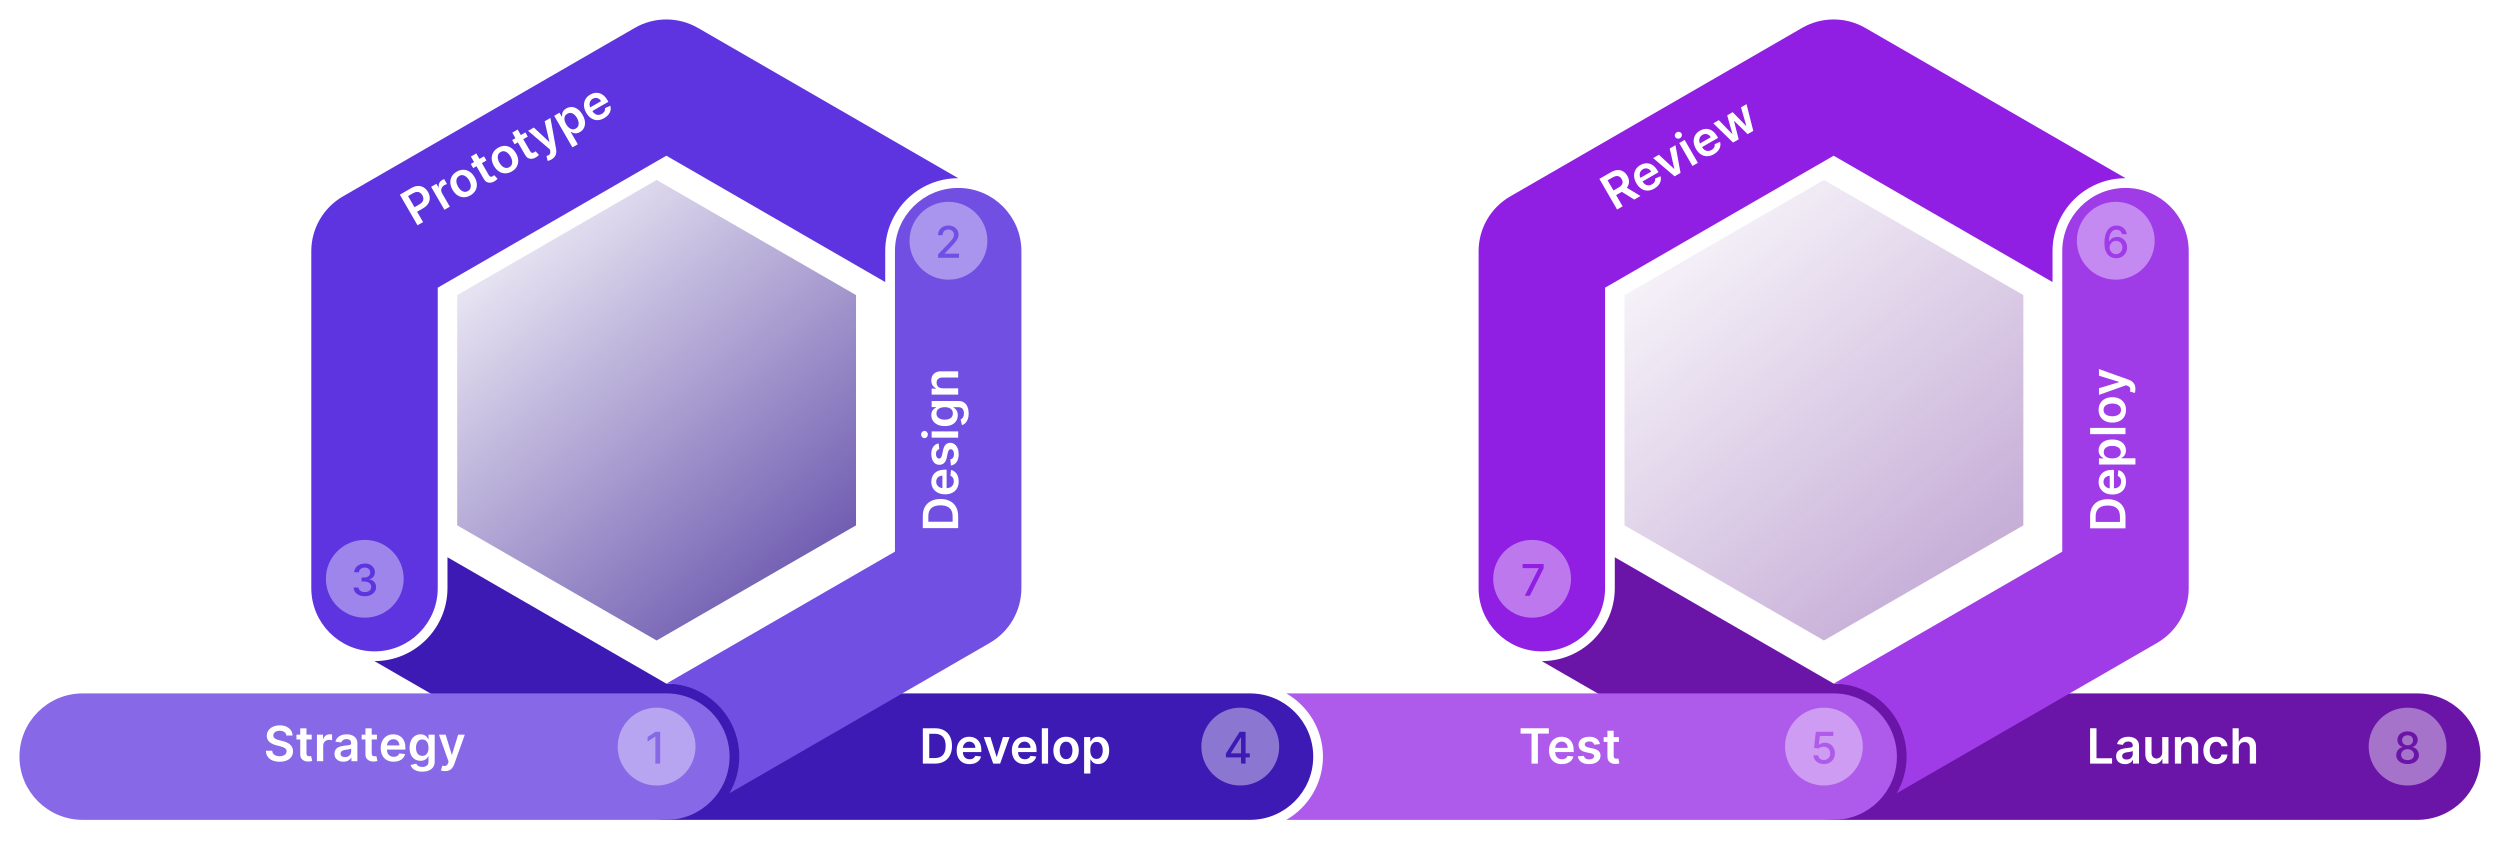
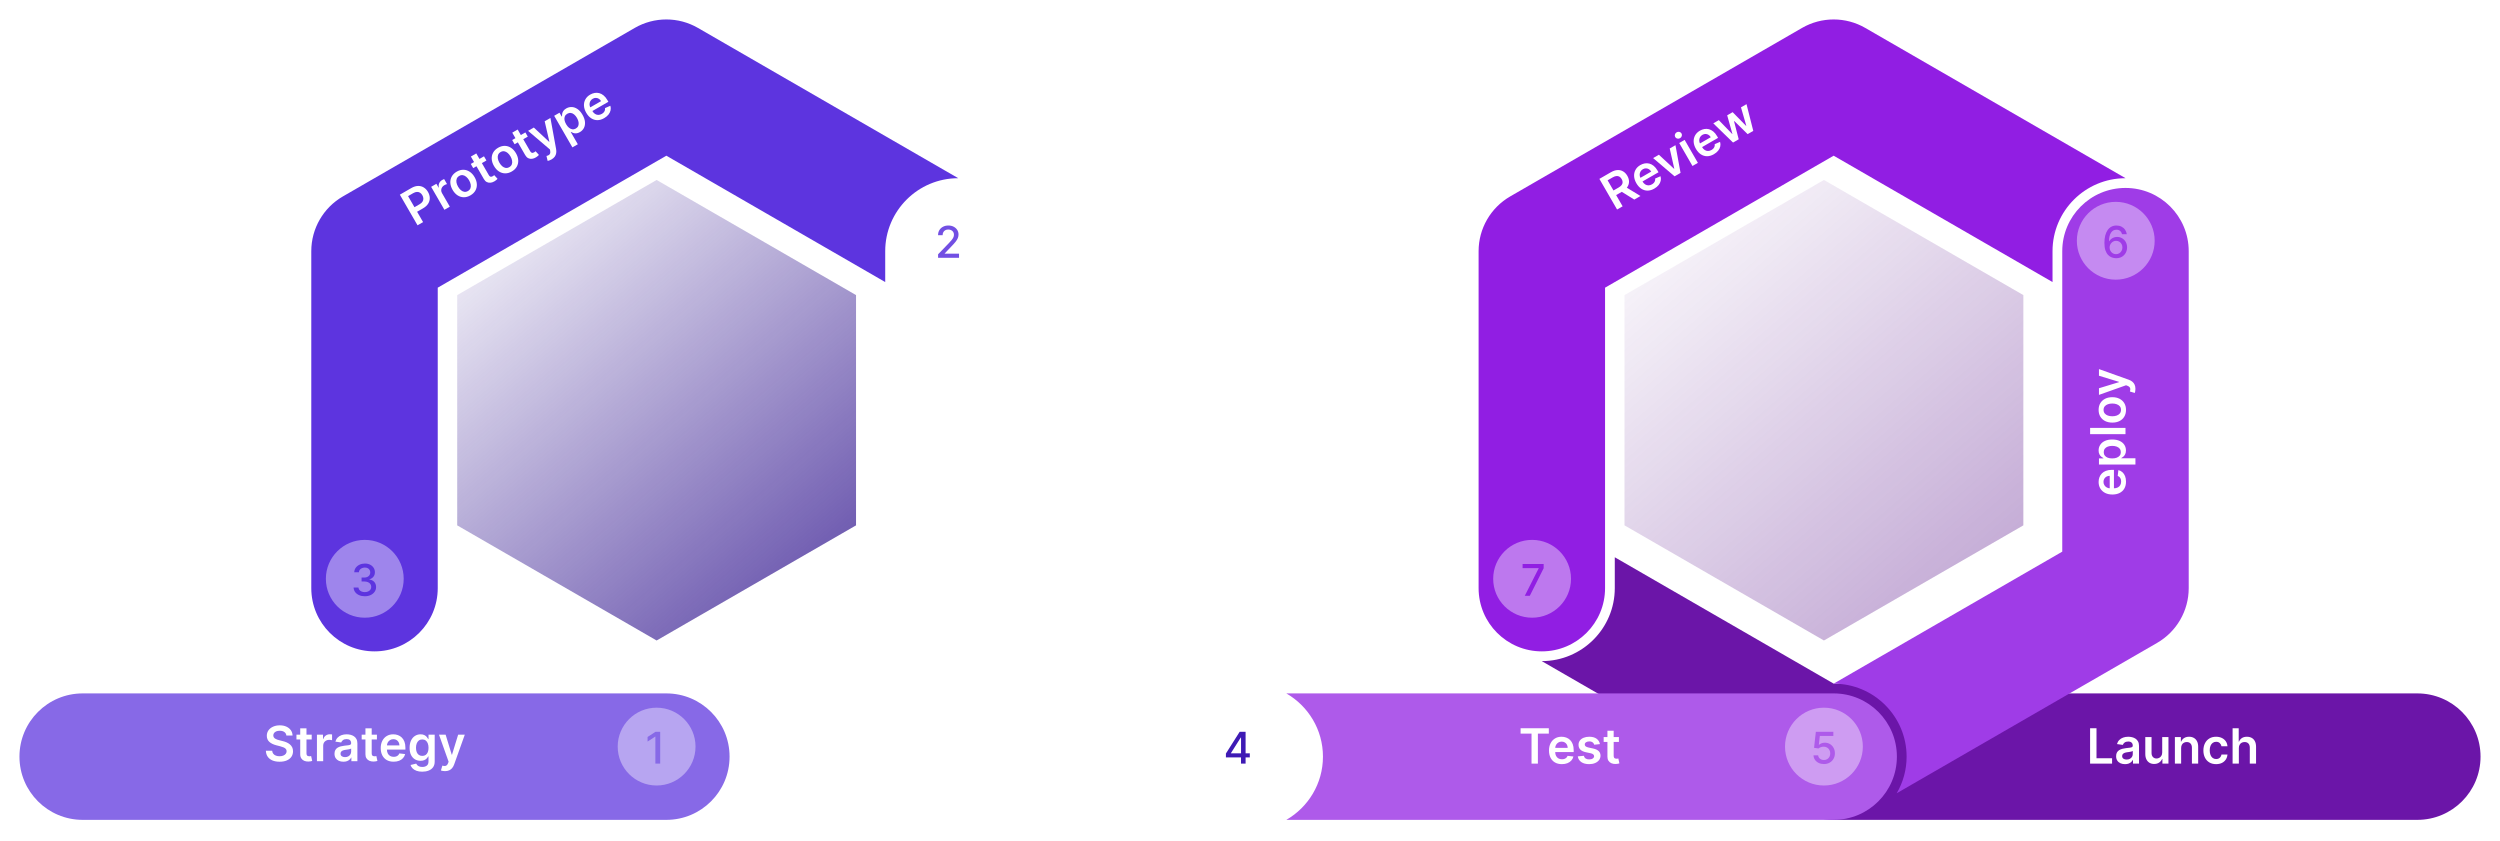
<svg xmlns="http://www.w3.org/2000/svg" width="1028" height="346" viewBox="0 0 1028 346" fill="none">
  <path d="M188 121.343V216.028L270 263.371L352 216.028V121.343L270 74L188 121.343Z" fill="url(#paint0_linear_1413_21700)" />
  <path d="M668 121.343V216.028L750 263.371L832 216.028V121.343L750 74L668 121.343Z" fill="url(#paint1_linear_1413_21700)" />
  <g filter="url(#filter0_d_1413_21700)">
    <path d="M990 281.128H774.971L766.819 277.128H750.039L660 225.144V237.846C660 254.388 646.542 267.846 630 267.846C629.987 267.846 629.973 267.845 629.96 267.845L737 329.644C737.014 329.653 737.029 329.658 737.043 329.666C740.859 331.864 745.28 333.128 750 333.128H990C1004.36 333.128 1016 321.487 1016 307.128C1016 292.768 1004.36 281.128 990 281.128Z" fill="#6B15A8" />
  </g>
  <g filter="url(#filter1_d_1413_21700)">
    <path d="M763 7.483C754.956 2.839 745.044 2.839 737 7.483L617 76.765C608.956 81.41 604 89.993 604 99.282V237.846C604 252.205 615.641 263.846 630 263.846C644.359 263.846 656 252.205 656 237.846V114.293L750 60.022L840 111.983V99.282C840 82.74 853.458 69.282 870 69.282C870.013 69.282 870.027 69.283 870.04 69.283L763 7.483Z" fill="#911EE3" />
  </g>
  <g filter="url(#filter2_d_1413_21700)">
    <path d="M870 73.282C855.64 73.282 844 84.922 844 99.282V222.834L749.961 277.128H750C766.542 277.128 780 290.586 780 307.128C780 312.61 778.515 317.749 775.936 322.176L883 260.362C891.044 255.718 896 247.135 896 237.846V99.282C896 84.922 884.359 73.282 870 73.282Z" fill="#9F3CE7" />
  </g>
  <g filter="url(#filter3_d_1413_21700)">
    <path d="M750 281.128H524.938C533.93 286.314 540 296.022 540 307.128C540 318.233 533.93 327.941 524.938 333.128H750C764.359 333.128 776 321.487 776 307.128C776 292.769 764.359 281.128 750 281.128Z" fill="#AE5AEA" />
  </g>
  <g filter="url(#filter4_d_1413_21700)">
-     <path d="M510 281.128H294.971L286.819 277.128H270.039L180 225.144V237.846C180 254.388 166.542 267.846 150 267.846C149.987 267.846 149.973 267.845 149.96 267.845L257 329.644C257.014 329.653 257.029 329.658 257.043 329.666C260.859 331.864 265.28 333.128 270 333.128H510C524.36 333.128 536 321.487 536 307.128C536 292.768 524.36 281.128 510 281.128Z" fill="#3E1AB4" />
-   </g>
+     </g>
  <g filter="url(#filter5_d_1413_21700)">
    <path d="M283 7.483C274.956 2.839 265.044 2.839 257 7.483L137 76.765C128.956 81.41 124 89.993 124 99.282V237.846C124 252.205 135.641 263.846 150 263.846C164.359 263.846 176 252.205 176 237.846V114.293L270 60.022L360 111.983V99.282C360 82.74 373.458 69.282 390 69.282C390.013 69.282 390.027 69.283 390.04 69.283L283 7.483Z" fill="#5D34DF" />
  </g>
  <g filter="url(#filter6_d_1413_21700)">
-     <path d="M390 73.282C375.641 73.282 364 84.922 364 99.282V222.834L269.962 277.128H270C286.542 277.128 300 290.586 300 307.128C300 312.61 298.515 317.749 295.937 322.176L403 260.362C411.045 255.718 416 247.135 416 237.846V99.282C416 84.922 404.36 73.282 390 73.282Z" fill="#724FE3" />
-   </g>
+     </g>
  <g filter="url(#filter7_d_1413_21700)">
    <path d="M270 333.128H30C15.641 333.128 4 321.487 4 307.128C4 292.769 15.641 281.128 30 281.128H270C284.359 281.128 296 292.769 296 307.128C296 321.487 284.359 333.128 270 333.128Z" fill="#8769E7" />
  </g>
  <circle cx="270" cy="307" r="16" fill="white" fill-opacity="0.4" />
  <path d="M271.472 300.909V314H269.491V302.891H269.414L266.282 304.936V303.044L269.548 300.909H271.472Z" fill="#8769E7" />
  <circle cx="390" cy="99" r="16" fill="white" fill-opacity="0.4" />
  <path d="M385.74 106V104.568L390.17 99.979C390.643 99.48 391.032 99.043 391.339 98.668C391.65 98.289 391.883 97.929 392.036 97.588C392.189 97.247 392.266 96.885 392.266 96.501C392.266 96.067 392.164 95.692 391.959 95.376C391.755 95.057 391.476 94.812 391.122 94.641C390.768 94.467 390.37 94.379 389.927 94.379C389.458 94.379 389.049 94.475 388.699 94.667C388.35 94.859 388.081 95.129 387.894 95.479C387.706 95.828 387.613 96.237 387.613 96.706H385.727C385.727 95.909 385.91 95.213 386.277 94.616C386.643 94.019 387.146 93.557 387.785 93.229C388.424 92.896 389.151 92.73 389.965 92.73C390.787 92.73 391.512 92.894 392.138 93.222C392.769 93.546 393.261 93.99 393.615 94.552C393.969 95.11 394.145 95.741 394.145 96.444C394.145 96.93 394.054 97.405 393.871 97.869C393.692 98.334 393.378 98.852 392.931 99.423C392.483 99.99 391.861 100.678 391.064 101.487L388.463 104.21V104.306H394.356V106H385.74Z" fill="#724FE3" />
  <circle cx="150" cy="238" r="16" fill="white" fill-opacity="0.4" />
  <path d="M150.016 245.179C149.138 245.179 148.354 245.028 147.664 244.725C146.978 244.423 146.434 244.003 146.034 243.466C145.637 242.925 145.424 242.298 145.395 241.587H147.402C147.427 241.975 147.557 242.311 147.792 242.597C148.03 242.878 148.341 243.095 148.725 243.249C149.108 243.402 149.534 243.479 150.003 243.479C150.519 243.479 150.975 243.389 151.371 243.21C151.772 243.031 152.085 242.782 152.311 242.462C152.537 242.139 152.65 241.766 152.65 241.344C152.65 240.905 152.537 240.519 152.311 240.187C152.089 239.85 151.763 239.586 151.333 239.394C150.907 239.203 150.391 239.107 149.786 239.107H148.68V237.496H149.786C150.272 237.496 150.698 237.408 151.064 237.234C151.435 237.059 151.725 236.816 151.934 236.505C152.142 236.19 152.247 235.821 152.247 235.399C152.247 234.994 152.155 234.643 151.972 234.345C151.793 234.042 151.537 233.806 151.205 233.635C150.877 233.465 150.489 233.379 150.042 233.379C149.615 233.379 149.217 233.458 148.846 233.616C148.48 233.769 148.181 233.991 147.951 234.281C147.721 234.566 147.598 234.909 147.581 235.31H145.669C145.691 234.602 145.9 233.98 146.296 233.443C146.696 232.906 147.225 232.487 147.881 232.184C148.537 231.882 149.266 231.73 150.067 231.73C150.907 231.73 151.631 231.894 152.24 232.222C152.854 232.546 153.327 232.979 153.659 233.52C153.996 234.061 154.162 234.654 154.158 235.297C154.162 236.03 153.958 236.652 153.544 237.163C153.135 237.675 152.59 238.018 151.908 238.193V238.295C152.777 238.427 153.451 238.772 153.928 239.33C154.409 239.889 154.648 240.581 154.644 241.408C154.648 242.128 154.448 242.774 154.043 243.345C153.642 243.916 153.095 244.365 152.4 244.693C151.706 245.017 150.911 245.179 150.016 245.179Z" fill="#5D34DF" />
  <circle cx="510" cy="307" r="16" fill="white" fill-opacity="0.4" />
  <path d="M504.096 311.443V309.845L509.753 300.909H511.012V303.261H510.213L506.167 309.666V309.769H513.92V311.443H504.096ZM510.302 314V310.957L510.315 310.229V300.909H512.188V314H510.302Z" fill="#3E1AB4" />
  <circle cx="750" cy="307" r="16" fill="white" fill-opacity="0.4" />
  <path d="M749.999 314.179C749.198 314.179 748.478 314.026 747.839 313.719C747.204 313.408 746.696 312.982 746.317 312.44C745.938 311.899 745.736 311.281 745.71 310.587H747.628C747.674 311.149 747.924 311.612 748.375 311.974C748.827 312.336 749.368 312.517 749.999 312.517C750.502 312.517 750.947 312.402 751.335 312.172C751.727 311.938 752.034 311.616 752.255 311.207C752.481 310.798 752.594 310.331 752.594 309.807C752.594 309.274 752.479 308.799 752.249 308.381C752.019 307.964 751.701 307.636 751.297 307.397C750.896 307.158 750.436 307.037 749.916 307.033C749.52 307.033 749.121 307.101 748.721 307.237C748.32 307.374 747.996 307.553 747.749 307.774L745.94 307.506L746.675 300.909H753.873V302.603H748.318L747.902 306.266H747.979C748.235 306.019 748.574 305.812 748.995 305.646C749.422 305.479 749.878 305.396 750.363 305.396C751.16 305.396 751.87 305.586 752.492 305.965C753.118 306.345 753.611 306.862 753.968 307.519C754.331 308.171 754.51 308.921 754.505 309.769C754.51 310.617 754.318 311.373 753.93 312.038C753.547 312.703 753.014 313.227 752.332 313.61C751.655 313.989 750.877 314.179 749.999 314.179Z" fill="#AE5AEA" />
  <circle cx="870" cy="99" r="16" fill="white" fill-opacity="0.4" />
  <path d="M870.108 106.179C869.524 106.171 868.949 106.064 868.382 105.859C867.82 105.655 867.308 105.314 866.848 104.837C866.388 104.359 866.019 103.718 865.742 102.913C865.469 102.107 865.333 101.102 865.333 99.896C865.333 98.754 865.446 97.74 865.672 96.853C865.902 95.967 866.232 95.219 866.663 94.609C867.093 93.996 867.613 93.529 868.222 93.21C868.832 92.89 869.516 92.73 870.274 92.73C871.054 92.73 871.746 92.884 872.351 93.191C872.957 93.497 873.447 93.921 873.822 94.463C874.201 95.004 874.442 95.619 874.544 96.31H872.594C872.462 95.764 872.2 95.319 871.808 94.974C871.416 94.629 870.905 94.456 870.274 94.456C869.315 94.456 868.567 94.874 868.03 95.709C867.498 96.544 867.229 97.705 867.225 99.193H867.321C867.547 98.822 867.824 98.507 868.152 98.247C868.484 97.982 868.855 97.78 869.264 97.639C869.677 97.494 870.112 97.422 870.568 97.422C871.327 97.422 872.013 97.607 872.626 97.978C873.244 98.345 873.736 98.852 874.103 99.499C874.469 100.147 874.653 100.889 874.653 101.724C874.653 102.559 874.463 103.315 874.084 103.993C873.709 104.671 873.18 105.207 872.498 105.604C871.817 105.996 871.02 106.188 870.108 106.179ZM870.101 104.517C870.604 104.517 871.054 104.394 871.45 104.146C871.847 103.899 872.16 103.567 872.39 103.149C872.62 102.732 872.735 102.265 872.735 101.749C872.735 101.247 872.622 100.788 872.396 100.375C872.175 99.962 871.868 99.634 871.476 99.391C871.088 99.148 870.645 99.026 870.146 99.026C869.767 99.026 869.415 99.099 869.092 99.244C868.772 99.389 868.491 99.589 868.248 99.845C868.005 100.1 867.813 100.394 867.672 100.727C867.536 101.055 867.468 101.402 867.468 101.769C867.468 102.259 867.581 102.712 867.807 103.13C868.037 103.548 868.35 103.884 868.746 104.14C869.147 104.391 869.599 104.517 870.101 104.517Z" fill="#9F3CE7" />
  <circle cx="630" cy="238" r="16" fill="white" fill-opacity="0.4" />
  <path d="M626.988 245L632.703 233.699V233.603H626.093V231.909H634.748V233.661L629.053 245H626.988Z" fill="#911EE3" />
-   <circle cx="990" cy="307" r="16" fill="white" fill-opacity="0.4" />
  <path d="M989.996 314.179C989.08 314.179 988.27 314.021 987.567 313.706C986.868 313.391 986.32 312.956 985.924 312.402C985.528 311.848 985.332 311.217 985.336 310.51C985.332 309.956 985.445 309.447 985.675 308.982C985.909 308.514 986.227 308.124 986.627 307.813C987.028 307.497 987.475 307.297 987.97 307.212V307.135C987.318 306.977 986.796 306.628 986.404 306.087C986.011 305.546 985.818 304.923 985.822 304.22C985.818 303.551 985.994 302.955 986.352 302.431C986.715 301.902 987.211 301.487 987.842 301.184C988.472 300.882 989.19 300.73 989.996 300.73C990.793 300.73 991.504 300.884 992.131 301.19C992.761 301.493 993.258 301.908 993.62 302.437C993.982 302.961 994.166 303.556 994.17 304.22C994.166 304.923 993.965 305.546 993.569 306.087C993.173 306.628 992.657 306.977 992.022 307.135V307.212C992.512 307.297 992.953 307.497 993.345 307.813C993.742 308.124 994.057 308.514 994.291 308.982C994.53 309.447 994.651 309.956 994.656 310.51C994.651 311.217 994.451 311.848 994.055 312.402C993.658 312.956 993.109 313.391 992.406 313.706C991.707 314.021 990.904 314.179 989.996 314.179ZM989.996 312.562C990.537 312.562 991.006 312.472 991.402 312.293C991.798 312.11 992.105 311.857 992.323 311.533C992.54 311.205 992.651 310.821 992.655 310.382C992.651 309.926 992.531 309.524 992.297 309.174C992.067 308.825 991.754 308.55 991.357 308.35C990.961 308.149 990.507 308.049 989.996 308.049C989.48 308.049 989.022 308.149 988.622 308.35C988.221 308.55 987.906 308.825 987.676 309.174C987.445 309.524 987.333 309.926 987.337 310.382C987.333 310.821 987.437 311.205 987.65 311.533C987.867 311.857 988.176 312.11 988.577 312.293C988.977 312.472 989.45 312.562 989.996 312.562ZM989.996 306.47C990.431 306.47 990.816 306.383 991.153 306.208C991.489 306.033 991.754 305.791 991.945 305.48C992.141 305.168 992.242 304.804 992.246 304.386C992.242 303.977 992.144 303.619 991.952 303.313C991.764 303.006 991.502 302.769 991.166 302.603C990.829 302.433 990.439 302.347 989.996 302.347C989.544 302.347 989.148 302.433 988.807 302.603C988.47 302.769 988.208 303.006 988.021 303.313C987.833 303.619 987.742 303.977 987.746 304.386C987.742 304.804 987.835 305.168 988.027 305.48C988.219 305.791 988.483 306.033 988.82 306.208C989.161 306.383 989.553 306.47 989.996 306.47Z" fill="#6B15A8" />
  <path d="M117.758 302.453C117.691 301.833 117.412 301.35 116.919 301.004C116.432 300.659 115.797 300.486 115.016 300.486C114.467 300.486 113.996 300.569 113.603 300.734C113.21 300.9 112.909 301.125 112.701 301.409C112.492 301.693 112.386 302.017 112.381 302.382C112.381 302.685 112.45 302.948 112.587 303.17C112.729 303.393 112.921 303.582 113.162 303.739C113.404 303.89 113.671 304.018 113.965 304.122C114.258 304.226 114.554 304.314 114.853 304.385L116.216 304.726C116.766 304.854 117.294 305.026 117.8 305.244C118.312 305.462 118.768 305.737 119.171 306.068C119.578 306.4 119.9 306.8 120.137 307.268C120.374 307.737 120.492 308.286 120.492 308.916C120.492 309.768 120.274 310.519 119.839 311.168C119.403 311.811 118.773 312.316 117.949 312.68C117.13 313.04 116.138 313.22 114.973 313.22C113.842 313.22 112.859 313.045 112.026 312.695C111.197 312.344 110.549 311.833 110.08 311.16C109.616 310.488 109.365 309.669 109.327 308.703H111.919C111.957 309.21 112.114 309.631 112.388 309.967C112.663 310.303 113.02 310.554 113.461 310.72C113.906 310.886 114.403 310.969 114.952 310.969C115.525 310.969 116.027 310.883 116.458 310.713C116.893 310.538 117.234 310.296 117.481 309.989C117.727 309.676 117.852 309.311 117.857 308.895C117.852 308.516 117.741 308.204 117.523 307.957C117.305 307.706 117 307.498 116.607 307.332C116.219 307.162 115.764 307.01 115.243 306.878L113.589 306.452C112.391 306.144 111.444 305.677 110.748 305.052C110.056 304.423 109.711 303.587 109.711 302.545C109.711 301.688 109.943 300.938 110.407 300.294C110.875 299.65 111.512 299.151 112.317 298.795C113.122 298.436 114.034 298.256 115.052 298.256C116.084 298.256 116.988 298.436 117.765 298.795C118.546 299.151 119.159 299.645 119.604 300.28C120.049 300.909 120.279 301.634 120.293 302.453H117.758Z" fill="white" />
  <path d="M128.175 302.091V304.079H121.903V302.091H128.175ZM123.452 299.477H126.023V309.719C126.023 310.064 126.075 310.329 126.179 310.514C126.288 310.694 126.43 310.817 126.605 310.883C126.78 310.95 126.975 310.983 127.188 310.983C127.349 310.983 127.495 310.971 127.628 310.947C127.765 310.924 127.869 310.902 127.94 310.883L128.374 312.893C128.236 312.941 128.04 312.993 127.784 313.05C127.533 313.106 127.225 313.14 126.861 313.149C126.217 313.168 125.637 313.071 125.121 312.858C124.605 312.64 124.195 312.304 123.892 311.849C123.594 311.395 123.447 310.827 123.452 310.145V299.477Z" fill="white" />
  <path d="M130.325 313V302.091H132.818V303.909H132.932C133.13 303.279 133.471 302.794 133.954 302.453C134.442 302.107 134.998 301.935 135.623 301.935C135.765 301.935 135.924 301.942 136.099 301.956C136.279 301.965 136.428 301.982 136.547 302.006V304.371C136.438 304.333 136.265 304.3 136.028 304.271C135.796 304.238 135.571 304.222 135.353 304.222C134.885 304.222 134.463 304.323 134.089 304.527C133.72 304.726 133.429 305.003 133.216 305.358C133.003 305.713 132.896 306.123 132.896 306.587V313H130.325Z" fill="white" />
  <path d="M141.199 313.22C140.507 313.22 139.885 313.097 139.331 312.851C138.781 312.6 138.346 312.231 138.024 311.743C137.707 311.255 137.548 310.654 137.548 309.939C137.548 309.323 137.662 308.814 137.889 308.412C138.116 308.009 138.426 307.687 138.819 307.446C139.212 307.204 139.655 307.022 140.147 306.899C140.645 306.771 141.158 306.679 141.689 306.622C142.328 306.556 142.846 306.497 143.244 306.445C143.642 306.388 143.931 306.302 144.111 306.189C144.295 306.07 144.388 305.888 144.388 305.642V305.599C144.388 305.064 144.229 304.65 143.912 304.356C143.594 304.063 143.138 303.916 142.541 303.916C141.911 303.916 141.412 304.053 141.042 304.328C140.678 304.603 140.432 304.927 140.304 305.301L137.903 304.96C138.093 304.297 138.405 303.743 138.841 303.298C139.276 302.848 139.809 302.512 140.439 302.29C141.068 302.062 141.764 301.949 142.527 301.949C143.052 301.949 143.575 302.01 144.096 302.133C144.617 302.257 145.093 302.46 145.524 302.744C145.955 303.024 146.3 303.405 146.561 303.888C146.826 304.371 146.959 304.974 146.959 305.699V313H144.487V311.501H144.402C144.245 311.804 144.025 312.088 143.741 312.354C143.462 312.614 143.109 312.825 142.683 312.986C142.262 313.142 141.767 313.22 141.199 313.22ZM141.866 311.331C142.382 311.331 142.83 311.229 143.209 311.026C143.587 310.817 143.879 310.543 144.082 310.202C144.29 309.861 144.395 309.489 144.395 309.087V307.801C144.314 307.867 144.177 307.929 143.983 307.986C143.793 308.043 143.58 308.092 143.343 308.135C143.107 308.177 142.872 308.215 142.64 308.249C142.408 308.282 142.207 308.31 142.037 308.334C141.653 308.386 141.31 308.471 141.007 308.589C140.704 308.708 140.465 308.874 140.29 309.087C140.114 309.295 140.027 309.565 140.027 309.896C140.027 310.37 140.2 310.727 140.545 310.969C140.891 311.21 141.331 311.331 141.866 311.331Z" fill="white" />
  <path d="M154.991 302.091V304.079H148.72V302.091H154.991ZM150.268 299.477H152.839V309.719C152.839 310.064 152.891 310.329 152.995 310.514C153.104 310.694 153.246 310.817 153.422 310.883C153.597 310.95 153.791 310.983 154.004 310.983C154.165 310.983 154.312 310.971 154.444 310.947C154.582 310.924 154.686 310.902 154.757 310.883L155.19 312.893C155.053 312.941 154.856 312.993 154.601 313.05C154.35 313.106 154.042 313.14 153.677 313.149C153.033 313.168 152.453 313.071 151.937 312.858C151.421 312.64 151.012 312.304 150.709 311.849C150.41 311.395 150.263 310.827 150.268 310.145V299.477Z" fill="white" />
  <path d="M161.854 313.213C160.76 313.213 159.815 312.986 159.02 312.531C158.229 312.072 157.621 311.423 157.195 310.585C156.769 309.742 156.555 308.75 156.555 307.609C156.555 306.487 156.769 305.502 157.195 304.655C157.626 303.802 158.227 303.14 158.999 302.666C159.77 302.188 160.677 301.949 161.719 301.949C162.391 301.949 163.026 302.058 163.622 302.276C164.224 302.489 164.754 302.82 165.213 303.27C165.677 303.72 166.042 304.293 166.307 304.989C166.572 305.68 166.705 306.504 166.705 307.46V308.249H157.763V306.516H164.24C164.235 306.023 164.129 305.585 163.921 305.202C163.712 304.813 163.421 304.508 163.047 304.285C162.678 304.063 162.247 303.952 161.754 303.952C161.229 303.952 160.767 304.079 160.369 304.335C159.972 304.586 159.662 304.918 159.439 305.329C159.221 305.737 159.11 306.184 159.105 306.672V308.185C159.105 308.819 159.221 309.364 159.453 309.818C159.685 310.268 160.01 310.614 160.426 310.855C160.843 311.092 161.331 311.21 161.889 311.21C162.263 311.21 162.602 311.158 162.905 311.054C163.208 310.945 163.471 310.786 163.693 310.578C163.916 310.37 164.084 310.112 164.198 309.804L166.598 310.074C166.447 310.708 166.158 311.262 165.732 311.736C165.31 312.204 164.77 312.569 164.112 312.829C163.454 313.085 162.701 313.213 161.854 313.213Z" fill="white" />
  <path d="M173.624 317.318C172.701 317.318 171.908 317.193 171.245 316.942C170.582 316.695 170.049 316.364 169.647 315.947C169.244 315.531 168.965 315.069 168.809 314.562L171.124 314.001C171.228 314.214 171.38 314.425 171.579 314.633C171.777 314.847 172.045 315.022 172.381 315.159C172.722 315.301 173.151 315.372 173.667 315.372C174.396 315.372 175 315.195 175.478 314.839C175.956 314.489 176.195 313.911 176.195 313.106V311.04H176.067C175.935 311.305 175.741 311.577 175.485 311.856C175.234 312.136 174.9 312.37 174.483 312.56C174.071 312.749 173.553 312.844 172.928 312.844C172.09 312.844 171.33 312.647 170.648 312.254C169.971 311.856 169.431 311.265 169.029 310.479C168.631 309.688 168.432 308.698 168.432 307.51C168.432 306.312 168.631 305.301 169.029 304.477C169.431 303.649 169.973 303.021 170.655 302.595C171.337 302.164 172.097 301.949 172.935 301.949C173.574 301.949 174.1 302.058 174.512 302.276C174.928 302.489 175.26 302.747 175.506 303.05C175.752 303.348 175.939 303.63 176.067 303.895H176.209V302.091H178.745V313.177C178.745 314.11 178.522 314.882 178.077 315.493C177.632 316.104 177.024 316.561 176.252 316.864C175.48 317.167 174.604 317.318 173.624 317.318ZM173.645 310.827C174.19 310.827 174.654 310.694 175.037 310.429C175.421 310.164 175.712 309.783 175.911 309.285C176.11 308.788 176.209 308.192 176.209 307.496C176.209 306.809 176.11 306.208 175.911 305.692C175.717 305.176 175.428 304.776 175.044 304.491C174.666 304.203 174.199 304.058 173.645 304.058C173.072 304.058 172.594 304.207 172.211 304.506C171.827 304.804 171.538 305.213 171.344 305.734C171.15 306.25 171.053 306.838 171.053 307.496C171.053 308.163 171.15 308.748 171.344 309.25C171.543 309.747 171.834 310.135 172.218 310.415C172.606 310.689 173.082 310.827 173.645 310.827Z" fill="white" />
  <path d="M182.978 317.091C182.627 317.091 182.303 317.062 182.005 317.006C181.711 316.954 181.477 316.892 181.302 316.821L181.898 314.818C182.272 314.927 182.606 314.979 182.9 314.974C183.193 314.97 183.451 314.877 183.674 314.697C183.901 314.522 184.093 314.229 184.249 313.817L184.469 313.227L180.513 302.091H183.241L185.755 310.329H185.868L188.39 302.091H191.124L186.756 314.321C186.553 314.899 186.283 315.393 185.946 315.805C185.61 316.222 185.198 316.539 184.711 316.757C184.228 316.98 183.65 317.091 182.978 317.091Z" fill="white" />
  <path d="M394 212.249V217.178H379.455V212.15C379.455 210.706 379.746 209.465 380.328 208.428C380.906 207.387 381.737 206.587 382.821 206.028C383.905 205.469 385.203 205.19 386.713 205.19C388.228 205.19 389.53 205.472 390.619 206.035C391.708 206.594 392.544 207.401 393.126 208.457C393.709 209.508 394 210.772 394 212.249ZM391.72 214.544V212.377C391.72 211.364 391.536 210.519 391.166 209.842C390.792 209.165 390.236 208.656 389.497 208.315C388.754 207.974 387.826 207.803 386.713 207.803C385.6 207.803 384.677 207.974 383.943 208.315C383.205 208.656 382.653 209.16 382.288 209.828C381.919 210.49 381.734 211.314 381.734 212.299V214.544H391.72Z" fill="white" />
-   <path d="M394.213 197.97C394.213 199.064 393.986 200.009 393.531 200.804C393.072 201.595 392.423 202.203 391.585 202.629C390.742 203.056 389.751 203.269 388.609 203.269C387.487 203.269 386.502 203.056 385.655 202.629C384.803 202.199 384.14 201.597 383.666 200.825C383.188 200.054 382.949 199.147 382.949 198.105C382.949 197.433 383.058 196.798 383.276 196.202C383.489 195.601 383.82 195.07 384.27 194.611C384.72 194.147 385.293 193.782 385.989 193.517C386.68 193.252 387.504 193.12 388.46 193.12H389.249V202.061H387.516V195.584C387.023 195.589 386.585 195.695 386.202 195.904C385.813 196.112 385.508 196.403 385.286 196.777C385.063 197.147 384.952 197.577 384.952 198.07C384.952 198.595 385.08 199.057 385.335 199.455C385.586 199.852 385.918 200.163 386.33 200.385C386.737 200.603 387.184 200.714 387.672 200.719H389.185C389.819 200.719 390.364 200.603 390.818 200.371C391.268 200.139 391.614 199.815 391.855 199.398C392.092 198.981 392.21 198.494 392.21 197.935C392.21 197.561 392.158 197.222 392.054 196.919C391.945 196.616 391.787 196.353 391.578 196.131C391.37 195.908 391.112 195.74 390.804 195.627L391.074 193.226C391.708 193.378 392.262 193.666 392.736 194.093C393.205 194.514 393.569 195.054 393.83 195.712C394.085 196.37 394.213 197.123 394.213 197.97Z" fill="white" />
  <path d="M385.974 182.322L386.23 184.666C385.993 184.732 385.771 184.848 385.563 185.014C385.354 185.175 385.186 185.393 385.058 185.667C384.93 185.942 384.867 186.278 384.867 186.676C384.867 187.211 384.983 187.661 385.215 188.025C385.447 188.385 385.747 188.563 386.117 188.558C386.434 188.563 386.692 188.447 386.891 188.21C387.09 187.969 387.253 187.571 387.381 187.017L387.778 185.156C388.001 184.124 388.354 183.357 388.837 182.855C389.32 182.348 389.952 182.093 390.733 182.088C391.42 182.093 392.026 182.294 392.551 182.692C393.072 183.085 393.479 183.631 393.773 184.332C394.066 185.033 394.213 185.838 394.213 186.747C394.213 188.082 393.934 189.157 393.375 189.971C392.812 190.786 392.028 191.271 391.024 191.427L390.783 188.92C391.275 188.807 391.647 188.565 391.898 188.196C392.149 187.827 392.274 187.346 392.274 186.754C392.274 186.143 392.149 185.653 391.898 185.284C391.647 184.91 391.337 184.723 390.967 184.723C390.655 184.723 390.397 184.844 390.193 185.085C389.99 185.322 389.833 185.691 389.724 186.193L389.334 188.054C389.116 189.1 388.749 189.874 388.233 190.376C387.712 190.878 387.054 191.127 386.259 191.122C385.586 191.127 385.004 190.944 384.511 190.575C384.014 190.201 383.631 189.683 383.361 189.02C383.086 188.352 382.949 187.583 382.949 186.711C382.949 185.433 383.221 184.427 383.766 183.693C384.31 182.954 385.046 182.497 385.974 182.322Z" fill="white" />
  <path d="M394 179.968H383.091V177.397H394V179.968ZM381.543 178.675C381.543 179.082 381.408 179.433 381.138 179.726C380.863 180.02 380.534 180.167 380.151 180.167C379.762 180.167 379.433 180.02 379.163 179.726C378.889 179.433 378.751 179.082 378.751 178.675C378.751 178.263 378.889 177.913 379.163 177.624C379.433 177.331 379.762 177.184 380.151 177.184C380.534 177.184 380.863 177.331 381.138 177.624C381.408 177.913 381.543 178.263 381.543 178.675Z" fill="white" />
  <path d="M398.318 170.009C398.318 170.932 398.193 171.725 397.942 172.388C397.696 173.051 397.364 173.584 396.947 173.986C396.531 174.388 396.069 174.668 395.563 174.824L395.001 172.509C395.215 172.405 395.425 172.253 395.634 172.054C395.847 171.855 396.022 171.588 396.159 171.252C396.301 170.911 396.372 170.482 396.372 169.966C396.372 169.237 396.195 168.633 395.84 168.155C395.489 167.677 394.912 167.438 394.107 167.438H392.04V167.566C392.305 167.698 392.577 167.892 392.857 168.148C393.136 168.399 393.37 168.733 393.56 169.149C393.749 169.561 393.844 170.08 393.844 170.705C393.844 171.543 393.647 172.303 393.254 172.985C392.857 173.662 392.265 174.201 391.479 174.604C390.688 175.002 389.698 175.2 388.51 175.2C387.312 175.2 386.301 175.002 385.477 174.604C384.649 174.201 384.021 173.659 383.595 172.977C383.164 172.296 382.949 171.536 382.949 170.698C382.949 170.058 383.058 169.533 383.276 169.121C383.489 168.704 383.747 168.373 384.05 168.127C384.348 167.88 384.63 167.693 384.895 167.566V167.423H383.091V164.888H394.178C395.11 164.888 395.882 165.111 396.493 165.556C397.104 166.001 397.561 166.609 397.864 167.381C398.167 168.153 398.318 169.029 398.318 170.009ZM391.827 169.987C391.827 169.443 391.694 168.979 391.429 168.595C391.164 168.212 390.783 167.921 390.286 167.722C389.788 167.523 389.192 167.423 388.496 167.423C387.809 167.423 387.208 167.523 386.692 167.722C386.176 167.916 385.776 168.205 385.492 168.588C385.203 168.967 385.058 169.433 385.058 169.987C385.058 170.56 385.207 171.039 385.506 171.422C385.804 171.806 386.214 172.094 386.734 172.289C387.251 172.483 387.838 172.58 388.496 172.58C389.163 172.58 389.748 172.483 390.25 172.289C390.747 172.09 391.135 171.798 391.415 171.415C391.689 171.027 391.827 170.551 391.827 169.987Z" fill="white" />
  <path d="M387.608 159.682H394V162.253H383.091V159.796H384.945V159.668C384.334 159.417 383.849 159.017 383.489 158.468C383.129 157.914 382.949 157.229 382.949 156.415C382.949 155.662 383.11 155.006 383.432 154.448C383.754 153.884 384.22 153.449 384.831 153.141C385.442 152.828 386.183 152.674 387.054 152.679H394V155.25H387.452C386.723 155.25 386.152 155.44 385.74 155.818C385.328 156.192 385.122 156.711 385.122 157.374C385.122 157.824 385.222 158.224 385.42 158.574C385.615 158.92 385.896 159.192 386.266 159.391C386.635 159.585 387.082 159.682 387.608 159.682Z" fill="white" />
  <path d="M171.69 92.648L164.417 80.052L169.141 77.324C170.109 76.766 171.025 76.477 171.889 76.459C172.758 76.439 173.543 76.647 174.243 77.085C174.946 77.516 175.528 78.131 175.99 78.93C176.456 79.738 176.7 80.554 176.722 81.378C176.744 82.202 176.527 82.986 176.071 83.73C175.613 84.471 174.898 85.121 173.926 85.682L170.795 87.49L169.712 85.614L172.535 83.984C173.101 83.657 173.508 83.291 173.755 82.886C174.002 82.481 174.112 82.056 174.086 81.613C174.063 81.166 173.923 80.72 173.665 80.273C173.407 79.826 173.091 79.483 172.718 79.245C172.35 79.004 171.928 78.894 171.455 78.916C170.983 78.932 170.461 79.104 169.892 79.433L167.8 80.641L173.972 91.331L171.69 92.648Z" fill="white" />
  <path d="M182.738 86.269L177.284 76.822L179.443 75.576L180.352 77.15L180.45 77.093C180.308 76.448 180.36 75.858 180.608 75.321C180.858 74.778 181.253 74.35 181.794 74.037C181.917 73.966 182.058 73.893 182.217 73.818C182.378 73.736 182.515 73.676 182.629 73.637L183.812 75.686C183.699 75.707 183.532 75.765 183.313 75.859C183.096 75.946 182.893 76.044 182.704 76.153C182.298 76.387 181.984 76.686 181.762 77.05C181.541 77.406 181.428 77.792 181.421 78.206C181.414 78.62 181.526 79.028 181.758 79.43L184.965 84.984L182.738 86.269Z" fill="white" />
  <path d="M193.444 80.335C192.522 80.867 191.605 81.126 190.694 81.111C189.783 81.095 188.93 80.83 188.136 80.316C187.345 79.799 186.668 79.053 186.105 78.077C185.541 77.101 185.232 76.139 185.178 75.192C185.127 74.243 185.323 73.37 185.765 72.573C186.207 71.777 186.89 71.112 187.812 70.579C188.735 70.047 189.652 69.788 190.563 69.803C191.474 69.819 192.325 70.087 193.118 70.608C193.915 71.126 194.595 71.874 195.159 72.85C195.722 73.825 196.028 74.786 196.076 75.731C196.129 76.674 195.934 77.544 195.492 78.341C195.049 79.137 194.367 79.802 193.444 80.335ZM192.427 78.544C192.927 78.255 193.266 77.876 193.444 77.407C193.619 76.934 193.654 76.417 193.548 75.855C193.446 75.29 193.229 74.721 192.898 74.147C192.564 73.569 192.178 73.094 191.74 72.724C191.304 72.347 190.837 72.116 190.34 72.031C189.843 71.947 189.344 72.049 188.844 72.338C188.331 72.633 187.985 73.019 187.806 73.495C187.631 73.968 187.595 74.488 187.699 75.057C187.805 75.619 188.025 76.189 188.359 76.767C188.69 77.341 189.073 77.815 189.507 78.188C189.945 78.558 190.412 78.786 190.909 78.87C191.408 78.948 191.914 78.84 192.427 78.544Z" fill="white" />
  <path d="M199.018 64.274L200.012 65.996L194.581 69.132L193.587 67.41L199.018 64.274ZM193.621 64.372L195.847 63.087L200.968 71.956C201.141 72.255 201.318 72.459 201.501 72.567C201.685 72.668 201.87 72.704 202.055 72.674C202.239 72.643 202.424 72.575 202.609 72.468C202.748 72.388 202.869 72.304 202.972 72.217C203.079 72.128 203.159 72.058 203.211 72.006L204.591 73.53C204.496 73.639 204.352 73.783 204.159 73.96C203.97 74.135 203.72 74.317 203.409 74.508C202.861 74.846 202.31 75.052 201.756 75.126C201.2 75.195 200.678 75.109 200.188 74.867C199.702 74.622 199.291 74.203 198.954 73.611L193.621 64.372Z" fill="white" />
  <path d="M210.46 70.51C209.538 71.043 208.621 71.302 207.71 71.286C206.799 71.271 205.946 71.006 205.152 70.492C204.361 69.975 203.684 69.228 203.121 68.253C202.557 67.277 202.248 66.315 202.194 65.368C202.143 64.419 202.339 63.546 202.781 62.749C203.223 61.953 203.906 61.288 204.828 60.755C205.751 60.223 206.668 59.964 207.579 59.979C208.49 59.995 209.341 60.263 210.134 60.784C210.931 61.302 211.611 62.049 212.175 63.025C212.738 64.001 213.044 64.962 213.092 65.907C213.145 66.85 212.95 67.72 212.508 68.516C212.065 69.313 211.383 69.978 210.46 70.51ZM209.443 68.719C209.943 68.431 210.282 68.052 210.46 67.583C210.635 67.11 210.67 66.593 210.564 66.03C210.462 65.466 210.245 64.897 209.914 64.322C209.58 63.744 209.194 63.27 208.756 62.9C208.32 62.523 207.853 62.292 207.356 62.207C206.859 62.123 206.36 62.225 205.86 62.513C205.347 62.809 205.001 63.195 204.822 63.67C204.647 64.143 204.611 64.664 204.715 65.233C204.821 65.795 205.041 66.365 205.375 66.943C205.706 67.517 206.089 67.991 206.523 68.363C206.961 68.734 207.428 68.961 207.926 69.046C208.424 69.124 208.93 69.015 209.443 68.719Z" fill="white" />
  <path d="M216.034 54.45L217.028 56.172L211.597 59.308L210.603 57.586L216.034 54.45ZM210.637 54.548L212.863 53.262L217.984 62.132C218.157 62.431 218.334 62.635 218.517 62.742C218.701 62.844 218.886 62.879 219.071 62.849C219.256 62.819 219.44 62.751 219.625 62.644C219.764 62.564 219.885 62.48 219.988 62.393C220.095 62.304 220.175 62.233 220.227 62.182L221.607 63.706C221.512 63.815 221.368 63.959 221.175 64.136C220.986 64.31 220.736 64.493 220.425 64.683C219.877 65.022 219.326 65.228 218.772 65.301C218.217 65.371 217.694 65.284 217.204 65.042C216.718 64.798 216.307 64.379 215.97 63.786L210.637 54.548Z" fill="white" />
  <path d="M226.78 65.566C226.476 65.741 226.181 65.879 225.894 65.979C225.614 66.08 225.38 66.144 225.193 66.17L224.708 64.138C225.087 64.045 225.402 63.923 225.654 63.772C225.906 63.621 226.083 63.412 226.186 63.145C226.295 62.88 226.314 62.53 226.244 62.095L226.14 61.474L217.145 53.808L219.507 52.444L225.804 58.322L225.902 58.265L223.967 49.87L226.335 48.502L228.667 61.278C228.779 61.88 228.793 62.444 228.708 62.968C228.625 63.497 228.427 63.978 228.114 64.41C227.807 64.845 227.362 65.23 226.78 65.566Z" fill="white" />
  <path d="M235.375 60.603L227.875 47.613L230.065 46.349L230.967 47.911L231.096 47.837C231.078 47.541 231.1 47.203 231.16 46.824C231.217 46.441 231.371 46.054 231.621 45.663C231.869 45.269 232.27 44.912 232.823 44.592C233.553 44.171 234.319 43.977 235.121 44.012C235.924 44.04 236.708 44.318 237.471 44.845C238.237 45.365 238.922 46.15 239.528 47.2C240.127 48.237 240.466 49.217 240.545 50.139C240.624 51.062 240.48 51.883 240.114 52.603C239.747 53.323 239.193 53.897 238.451 54.325C237.91 54.638 237.409 54.807 236.948 54.832C236.487 54.858 236.074 54.806 235.71 54.678C235.348 54.542 235.041 54.394 234.789 54.233L234.697 54.286L237.602 59.318L235.375 60.603ZM232.786 51.076C233.139 51.687 233.534 52.172 233.971 52.532C234.413 52.89 234.872 53.103 235.349 53.172C235.828 53.234 236.304 53.13 236.775 52.857C237.267 52.573 237.603 52.204 237.784 51.75C237.962 51.291 238.003 50.784 237.906 50.228C237.811 49.665 237.593 49.089 237.252 48.498C236.913 47.912 236.528 47.439 236.097 47.081C235.667 46.723 235.21 46.511 234.729 46.444C234.248 46.378 233.759 46.488 233.263 46.774C232.787 47.049 232.456 47.407 232.268 47.849C232.08 48.291 232.03 48.787 232.119 49.337C232.211 49.886 232.433 50.465 232.786 51.076Z" fill="white" />
  <path d="M248.444 48.58C247.497 49.127 246.565 49.403 245.649 49.407C244.735 49.404 243.884 49.147 243.095 48.634C242.305 48.117 241.625 47.365 241.054 46.377C240.493 45.405 240.185 44.445 240.13 43.498C240.077 42.545 240.267 41.67 240.698 40.874C241.128 40.074 241.793 39.413 242.695 38.893C243.278 38.556 243.882 38.334 244.507 38.224C245.134 38.108 245.759 38.13 246.382 38.29C247.009 38.447 247.611 38.761 248.189 39.231C248.764 39.697 249.291 40.344 249.769 41.173L250.163 41.855L242.419 46.326L241.553 44.826L247.162 41.587C246.912 41.163 246.601 40.837 246.228 40.609C245.854 40.377 245.449 40.258 245.014 40.252C244.583 40.244 244.154 40.363 243.728 40.609C243.272 40.872 242.936 41.214 242.72 41.634C242.501 42.05 242.398 42.492 242.411 42.96C242.426 43.422 242.554 43.865 242.793 44.29L243.55 45.6C243.867 46.149 244.24 46.563 244.668 46.84C245.094 47.114 245.547 47.251 246.029 47.252C246.508 47.249 246.99 47.107 247.474 46.828C247.798 46.641 248.065 46.427 248.275 46.185C248.483 45.939 248.631 45.67 248.72 45.379C248.808 45.087 248.825 44.779 248.769 44.456L250.983 43.489C251.169 44.115 251.196 44.739 251.064 45.362C250.933 45.979 250.648 46.564 250.208 47.119C249.766 47.669 249.178 48.157 248.444 48.58Z" fill="white" />
  <path d="M384.401 314H379.472V299.455H384.5C385.944 299.455 387.185 299.746 388.222 300.328C389.263 300.906 390.064 301.737 390.622 302.821C391.181 303.905 391.46 305.203 391.46 306.713C391.46 308.228 391.179 309.53 390.615 310.619C390.056 311.708 389.249 312.544 388.193 313.126C387.142 313.709 385.878 314 384.401 314ZM382.107 311.72H384.273C385.286 311.72 386.131 311.536 386.808 311.166C387.485 310.792 387.994 310.236 388.335 309.497C388.676 308.754 388.847 307.826 388.847 306.713C388.847 305.6 388.676 304.677 388.335 303.943C387.994 303.205 387.49 302.653 386.823 302.288C386.16 301.919 385.336 301.734 384.351 301.734H382.107V311.72Z" fill="white" />
  <path d="M398.68 314.213C397.586 314.213 396.641 313.986 395.846 313.531C395.055 313.072 394.447 312.423 394.021 311.585C393.595 310.742 393.381 309.751 393.381 308.609C393.381 307.487 393.595 306.502 394.021 305.655C394.452 304.803 395.053 304.14 395.825 303.666C396.596 303.188 397.503 302.949 398.545 302.949C399.217 302.949 399.852 303.058 400.448 303.276C401.05 303.489 401.58 303.82 402.039 304.27C402.503 304.72 402.868 305.293 403.133 305.989C403.398 306.68 403.531 307.504 403.531 308.46V309.249H394.589V307.516H401.066C401.061 307.023 400.955 306.585 400.747 306.202C400.538 305.813 400.247 305.508 399.873 305.286C399.504 305.063 399.073 304.952 398.58 304.952C398.055 304.952 397.593 305.08 397.195 305.335C396.798 305.586 396.488 305.918 396.265 306.33C396.047 306.737 395.936 307.184 395.931 307.672V309.185C395.931 309.819 396.047 310.364 396.279 310.818C396.511 311.268 396.836 311.614 397.252 311.855C397.669 312.092 398.157 312.21 398.715 312.21C399.089 312.21 399.428 312.158 399.731 312.054C400.034 311.945 400.297 311.787 400.519 311.578C400.742 311.37 400.91 311.112 401.024 310.804L403.424 311.074C403.273 311.708 402.984 312.262 402.558 312.736C402.136 313.205 401.596 313.569 400.938 313.83C400.28 314.085 399.527 314.213 398.68 314.213Z" fill="white" />
  <path d="M415.138 303.091L411.253 314H408.412L404.527 303.091H407.268L409.775 311.195H409.889L412.403 303.091H415.138Z" fill="white" />
  <path d="M421.375 314.213C420.281 314.213 419.337 313.986 418.541 313.531C417.751 313.072 417.142 312.423 416.716 311.585C416.29 310.742 416.077 309.751 416.077 308.609C416.077 307.487 416.29 306.502 416.716 305.655C417.147 304.803 417.748 304.14 418.52 303.666C419.292 303.188 420.198 302.949 421.24 302.949C421.912 302.949 422.547 303.058 423.144 303.276C423.745 303.489 424.275 303.82 424.734 304.27C425.198 304.72 425.563 305.293 425.828 305.989C426.093 306.68 426.226 307.504 426.226 308.46V309.249H417.284V307.516H423.761C423.757 307.023 423.65 306.585 423.442 306.202C423.234 305.813 422.942 305.508 422.568 305.286C422.199 305.063 421.768 304.952 421.276 304.952C420.75 304.952 420.288 305.08 419.891 305.335C419.493 305.586 419.183 305.918 418.96 306.33C418.743 306.737 418.631 307.184 418.627 307.672V309.185C418.627 309.819 418.743 310.364 418.975 310.818C419.207 311.268 419.531 311.614 419.948 311.855C420.364 312.092 420.852 312.21 421.411 312.21C421.785 312.21 422.123 312.158 422.426 312.054C422.729 311.945 422.992 311.787 423.215 311.578C423.437 311.37 423.605 311.112 423.719 310.804L426.119 311.074C425.968 311.708 425.679 312.262 425.253 312.736C424.832 313.205 424.292 313.569 423.634 313.83C422.975 314.085 422.223 314.213 421.375 314.213Z" fill="white" />
-   <path d="M430.972 299.455V314H428.401V299.455H430.972Z" fill="white" />
+   <path d="M430.972 299.455V314V299.455H430.972Z" fill="white" />
  <path d="M438.374 314.213C437.309 314.213 436.386 313.979 435.604 313.51C434.823 313.041 434.217 312.385 433.786 311.543C433.36 310.7 433.147 309.715 433.147 308.588C433.147 307.461 433.36 306.474 433.786 305.626C434.217 304.779 434.823 304.121 435.604 303.652C436.386 303.183 437.309 302.949 438.374 302.949C439.44 302.949 440.363 303.183 441.144 303.652C441.926 304.121 442.529 304.779 442.955 305.626C443.386 306.474 443.602 307.461 443.602 308.588C443.602 309.715 443.386 310.7 442.955 311.543C442.529 312.385 441.926 313.041 441.144 313.51C440.363 313.979 439.44 314.213 438.374 314.213ZM438.389 312.153C438.966 312.153 439.449 311.995 439.837 311.678C440.226 311.356 440.515 310.925 440.704 310.385C440.898 309.845 440.995 309.244 440.995 308.581C440.995 307.913 440.898 307.31 440.704 306.77C440.515 306.225 440.226 305.792 439.837 305.47C439.449 305.148 438.966 304.987 438.389 304.987C437.797 304.987 437.304 305.148 436.911 305.47C436.523 305.792 436.232 306.225 436.038 306.77C435.848 307.31 435.754 307.913 435.754 308.581C435.754 309.244 435.848 309.845 436.038 310.385C436.232 310.925 436.523 311.356 436.911 311.678C437.304 311.995 437.797 312.153 438.389 312.153Z" fill="white" />
  <path d="M445.784 318.091V303.091H448.312V304.895H448.461C448.594 304.63 448.781 304.348 449.022 304.05C449.264 303.747 449.591 303.489 450.003 303.276C450.415 303.058 450.94 302.949 451.579 302.949C452.422 302.949 453.182 303.164 453.859 303.595C454.541 304.021 455.081 304.653 455.478 305.492C455.881 306.325 456.082 307.348 456.082 308.56C456.082 309.758 455.886 310.776 455.493 311.614C455.1 312.452 454.565 313.091 453.888 313.531C453.21 313.972 452.443 314.192 451.586 314.192C450.961 314.192 450.443 314.088 450.031 313.879C449.619 313.671 449.288 313.42 449.037 313.126C448.79 312.828 448.599 312.546 448.461 312.281H448.355V318.091H445.784ZM448.305 308.545C448.305 309.251 448.405 309.869 448.603 310.399C448.807 310.929 449.098 311.344 449.477 311.642C449.861 311.936 450.325 312.082 450.869 312.082C451.437 312.082 451.913 311.931 452.297 311.628C452.68 311.32 452.969 310.901 453.163 310.371C453.362 309.836 453.461 309.227 453.461 308.545C453.461 307.868 453.364 307.267 453.17 306.742C452.976 306.216 452.687 305.804 452.304 305.506C451.92 305.207 451.442 305.058 450.869 305.058C450.32 305.058 449.853 305.203 449.47 305.492C449.086 305.78 448.795 306.185 448.596 306.706C448.402 307.227 448.305 307.84 448.305 308.545Z" fill="white" />
  <path d="M625.27 301.663V299.455H636.875V301.663H632.379V314H629.766V301.663H625.27Z" fill="white" />
  <path d="M642.246 314.213C641.152 314.213 640.208 313.986 639.412 313.531C638.622 313.072 638.013 312.423 637.587 311.585C637.161 310.742 636.948 309.751 636.948 308.609C636.948 307.487 637.161 306.502 637.587 305.655C638.018 304.803 638.619 304.14 639.391 303.666C640.163 303.188 641.07 302.949 642.111 302.949C642.784 302.949 643.418 303.058 644.015 303.276C644.616 303.489 645.146 303.82 645.606 304.27C646.07 304.72 646.434 305.293 646.699 305.989C646.965 306.68 647.097 307.504 647.097 308.46V309.249H638.155V307.516H644.633C644.628 307.023 644.521 306.585 644.313 306.202C644.105 305.813 643.813 305.508 643.439 305.286C643.07 305.063 642.639 304.952 642.147 304.952C641.621 304.952 641.16 305.08 640.762 305.335C640.364 305.586 640.054 305.918 639.831 306.33C639.614 306.737 639.502 307.184 639.498 307.672V309.185C639.498 309.819 639.614 310.364 639.846 310.818C640.078 311.268 640.402 311.614 640.819 311.855C641.235 312.092 641.723 312.21 642.282 312.21C642.656 312.21 642.994 312.158 643.297 312.054C643.6 311.945 643.863 311.787 644.086 311.578C644.308 311.37 644.476 311.112 644.59 310.804L646.991 311.074C646.839 311.708 646.55 312.262 646.124 312.736C645.703 313.205 645.163 313.569 644.505 313.83C643.847 314.085 643.094 314.213 642.246 314.213Z" fill="white" />
  <path d="M657.894 305.974L655.551 306.23C655.484 305.993 655.368 305.771 655.203 305.563C655.042 305.354 654.824 305.186 654.549 305.058C654.275 304.93 653.938 304.867 653.541 304.867C653.006 304.867 652.556 304.983 652.191 305.215C651.831 305.447 651.654 305.747 651.659 306.117C651.654 306.434 651.77 306.692 652.007 306.891C652.248 307.09 652.646 307.253 653.2 307.381L655.061 307.778C656.093 308.001 656.86 308.354 657.362 308.837C657.868 309.32 658.124 309.952 658.129 310.733C658.124 311.42 657.923 312.026 657.525 312.551C657.132 313.072 656.585 313.479 655.884 313.773C655.184 314.066 654.379 314.213 653.47 314.213C652.134 314.213 651.06 313.934 650.245 313.375C649.431 312.812 648.945 312.028 648.789 311.024L651.296 310.783C651.41 311.275 651.651 311.647 652.021 311.898C652.39 312.149 652.871 312.274 653.462 312.274C654.073 312.274 654.563 312.149 654.933 311.898C655.307 311.647 655.494 311.337 655.494 310.967C655.494 310.655 655.373 310.397 655.132 310.193C654.895 309.99 654.525 309.833 654.024 309.724L652.163 309.334C651.116 309.116 650.342 308.749 649.84 308.233C649.338 307.712 649.09 307.054 649.095 306.259C649.09 305.586 649.272 305.004 649.641 304.511C650.016 304.014 650.534 303.631 651.197 303.361C651.864 303.086 652.634 302.949 653.505 302.949C654.784 302.949 655.79 303.221 656.524 303.766C657.262 304.31 657.719 305.046 657.894 305.974Z" fill="white" />
  <path d="M665.696 303.091V305.08H659.425V303.091H665.696ZM660.973 300.477H663.544V310.719C663.544 311.064 663.596 311.33 663.7 311.514C663.809 311.694 663.951 311.817 664.127 311.884C664.302 311.95 664.496 311.983 664.709 311.983C664.87 311.983 665.017 311.971 665.149 311.947C665.287 311.924 665.391 311.903 665.462 311.884L665.895 313.894C665.758 313.941 665.561 313.993 665.306 314.05C665.055 314.107 664.747 314.14 664.382 314.149C663.738 314.168 663.158 314.071 662.642 313.858C662.126 313.64 661.717 313.304 661.413 312.849C661.115 312.395 660.968 311.827 660.973 311.145V300.477Z" fill="white" />
-   <path d="M874 212.328V217.257H859.455V212.228C859.455 210.784 859.746 209.544 860.328 208.507C860.906 207.465 861.737 206.665 862.821 206.106C863.905 205.547 865.203 205.268 866.713 205.268C868.228 205.268 869.53 205.55 870.619 206.113C871.708 206.672 872.544 207.479 873.126 208.535C873.709 209.586 874 210.85 874 212.328ZM871.72 214.622V212.455C871.72 211.442 871.536 210.597 871.166 209.92C870.792 209.243 870.236 208.734 869.497 208.393C868.754 208.052 867.826 207.882 866.713 207.882C865.6 207.882 864.677 208.052 863.943 208.393C863.205 208.734 862.653 209.238 862.288 209.906C861.919 210.569 861.734 211.392 861.734 212.377V214.622H871.72Z" fill="white" />
  <path d="M874.213 198.048C874.213 199.142 873.986 200.087 873.531 200.882C873.072 201.673 872.423 202.281 871.585 202.708C870.742 203.134 869.751 203.347 868.609 203.347C867.487 203.347 866.502 203.134 865.655 202.708C864.803 202.277 864.14 201.675 863.666 200.904C863.188 200.132 862.949 199.225 862.949 198.183C862.949 197.511 863.058 196.877 863.276 196.28C863.489 195.679 863.82 195.148 864.27 194.689C864.72 194.225 865.293 193.861 865.989 193.595C866.68 193.33 867.504 193.198 868.46 193.198H869.249V202.139H867.516V195.662C867.023 195.667 866.585 195.773 866.202 195.982C865.813 196.19 865.508 196.481 865.286 196.855C865.063 197.225 864.952 197.656 864.952 198.148C864.952 198.673 865.08 199.135 865.335 199.533C865.586 199.931 865.918 200.241 866.33 200.463C866.737 200.681 867.184 200.792 867.672 200.797H869.185C869.819 200.797 870.364 200.681 870.818 200.449C871.268 200.217 871.614 199.893 871.855 199.476C872.092 199.059 872.21 198.572 872.21 198.013C872.21 197.639 872.158 197.3 872.054 196.997C871.945 196.694 871.787 196.432 871.578 196.209C871.37 195.986 871.112 195.818 870.804 195.705L871.074 193.304C871.708 193.456 872.262 193.745 872.736 194.171C873.205 194.592 873.569 195.132 873.83 195.79C874.085 196.448 874.213 197.201 874.213 198.048Z" fill="white" />
  <path d="M878.091 191.023H863.091V188.494H864.895V188.345C864.63 188.212 864.348 188.025 864.05 187.784C863.747 187.542 863.489 187.216 863.276 186.804C863.058 186.392 862.949 185.866 862.949 185.227C862.949 184.384 863.164 183.624 863.595 182.947C864.021 182.265 864.653 181.726 865.492 181.328C866.325 180.926 867.348 180.724 868.56 180.724C869.758 180.724 870.776 180.921 871.614 181.314C872.452 181.707 873.091 182.242 873.531 182.919C873.972 183.596 874.192 184.363 874.192 185.22C874.192 185.845 874.088 186.363 873.879 186.775C873.671 187.187 873.42 187.519 873.126 187.77C872.828 188.016 872.546 188.208 872.281 188.345V188.452H878.091V191.023ZM868.545 188.501C869.251 188.501 869.869 188.402 870.399 188.203C870.929 187.999 871.344 187.708 871.642 187.329C871.936 186.946 872.082 186.482 872.082 185.937C872.082 185.369 871.931 184.893 871.628 184.51C871.32 184.126 870.901 183.837 870.371 183.643C869.836 183.444 869.227 183.345 868.545 183.345C867.868 183.345 867.267 183.442 866.742 183.636C866.216 183.83 865.804 184.119 865.506 184.503C865.207 184.886 865.058 185.364 865.058 185.937C865.058 186.487 865.203 186.953 865.492 187.336C865.78 187.72 866.185 188.011 866.706 188.21C867.227 188.404 867.84 188.501 868.545 188.501Z" fill="white" />
  <path d="M859.455 175.952H874V178.523H859.455V175.952Z" fill="white" />
  <path d="M874.213 168.549C874.213 169.615 873.979 170.538 873.51 171.319C873.041 172.1 872.385 172.706 871.543 173.137C870.7 173.563 869.715 173.776 868.588 173.776C867.461 173.776 866.474 173.563 865.626 173.137C864.779 172.706 864.121 172.1 863.652 171.319C863.183 170.538 862.949 169.615 862.949 168.549C862.949 167.484 863.183 166.561 863.652 165.779C864.121 164.998 864.779 164.394 865.626 163.968C866.474 163.537 867.461 163.322 868.588 163.322C869.715 163.322 870.7 163.537 871.543 163.968C872.385 164.394 873.041 164.998 873.51 165.779C873.979 166.561 874.213 167.484 874.213 168.549ZM872.153 168.535C872.153 167.957 871.995 167.474 871.678 167.086C871.356 166.698 870.925 166.409 870.385 166.22C869.845 166.026 869.244 165.928 868.581 165.928C867.913 165.928 867.31 166.026 866.77 166.22C866.225 166.409 865.792 166.698 865.47 167.086C865.148 167.474 864.987 167.957 864.987 168.535C864.987 169.127 865.148 169.619 865.47 170.012C865.792 170.401 866.225 170.692 866.77 170.886C867.31 171.075 867.913 171.17 868.581 171.17C869.244 171.17 869.845 171.075 870.385 170.886C870.925 170.692 871.356 170.401 871.678 170.012C871.995 169.619 872.153 169.127 872.153 168.535Z" fill="white" />
  <path d="M878.091 159.913C878.091 160.263 878.063 160.588 878.006 160.886C877.954 161.179 877.892 161.414 877.821 161.589L875.818 160.992C875.927 160.618 875.979 160.285 875.974 159.991C875.97 159.697 875.877 159.439 875.697 159.217C875.522 158.99 875.229 158.798 874.817 158.642L874.227 158.421L863.091 162.377V159.65L871.33 157.136V157.022L863.091 154.501V151.767L875.321 156.134C875.899 156.338 876.394 156.608 876.805 156.944C877.222 157.28 877.539 157.692 877.757 158.18C877.98 158.663 878.091 159.24 878.091 159.913Z" fill="white" />
  <path d="M664.939 86.154L657.667 73.557L662.39 70.83C663.358 70.271 664.267 69.971 665.117 69.928C665.971 69.883 666.742 70.067 667.429 70.48C668.117 70.886 668.693 71.491 669.157 72.295C669.623 73.103 669.856 73.903 669.855 74.697C669.856 75.484 669.617 76.231 669.14 76.939C668.66 77.642 667.937 78.273 666.969 78.832L663.604 80.774L662.511 78.88L665.568 77.115C666.133 76.788 666.552 76.443 666.823 76.078C667.091 75.71 667.224 75.325 667.221 74.922C667.22 74.512 667.09 74.084 666.832 73.637C666.574 73.19 666.266 72.86 665.907 72.646C665.546 72.428 665.138 72.341 664.682 72.385C664.224 72.426 663.711 72.61 663.141 72.939L661.049 74.147L667.221 84.837L664.939 86.154ZM668.151 76.689L674.565 80.597L672.019 82.067L665.66 78.127L668.151 76.689Z" fill="white" />
  <path d="M680.26 77.555C679.312 78.102 678.381 78.377 677.465 78.381C676.55 78.379 675.699 78.121 674.911 77.609C674.12 77.092 673.44 76.339 672.869 75.351C672.308 74.379 672 73.42 671.946 72.473C671.893 71.519 672.082 70.645 672.514 69.849C672.943 69.049 673.609 68.388 674.511 67.867C675.093 67.531 675.697 67.308 676.322 67.198C676.95 67.082 677.575 67.104 678.197 67.264C678.824 67.422 679.426 67.736 680.004 68.206C680.579 68.672 681.106 69.319 681.584 70.147L681.978 70.83L674.235 75.301L673.368 73.8L678.978 70.562C678.727 70.138 678.416 69.811 678.044 69.584C677.669 69.351 677.264 69.233 676.829 69.227C676.398 69.219 675.969 69.338 675.543 69.584C675.088 69.847 674.752 70.188 674.535 70.609C674.316 71.025 674.213 71.467 674.227 71.935C674.242 72.397 674.369 72.84 674.609 73.264L675.365 74.575C675.682 75.124 676.055 75.537 676.483 75.815C676.909 76.089 677.363 76.226 677.844 76.227C678.324 76.223 678.805 76.082 679.289 75.803C679.613 75.616 679.88 75.401 680.09 75.159C680.298 74.914 680.447 74.645 680.535 74.353C680.624 74.062 680.64 73.754 680.585 73.431L682.799 72.464C682.985 73.089 683.012 73.713 682.879 74.337C682.749 74.953 682.464 75.539 682.024 76.094C681.582 76.644 680.994 77.131 680.26 77.555Z" fill="white" />
  <path d="M688.951 59.694L691.041 71.084L688.581 72.504L679.762 64.999L682.136 63.629L688.359 69.393L688.458 69.336L686.583 61.061L688.951 59.694Z" fill="white" />
  <path d="M695.947 68.252L690.492 58.804L692.719 57.519L698.173 66.966L695.947 68.252ZM690.837 56.817C690.485 57.021 690.114 57.079 689.725 56.992C689.333 56.901 689.042 56.69 688.85 56.357C688.656 56.021 688.618 55.663 688.737 55.282C688.854 54.898 689.089 54.604 689.442 54.4C689.799 54.194 690.171 54.138 690.558 54.231C690.947 54.318 691.239 54.53 691.433 54.866C691.625 55.198 691.662 55.556 691.545 55.941C691.43 56.319 691.194 56.611 690.837 56.817Z" fill="white" />
  <path d="M704.752 63.414C703.805 63.961 702.873 64.237 701.957 64.241C701.042 64.238 700.191 63.981 699.403 63.468C698.613 62.951 697.932 62.199 697.362 61.211C696.801 60.239 696.493 59.279 696.438 58.332C696.385 57.379 696.574 56.504 697.006 55.708C697.435 54.908 698.101 54.248 699.003 53.727C699.585 53.391 700.189 53.168 700.815 53.058C701.442 52.942 702.067 52.964 702.69 53.124C703.316 53.281 703.919 53.595 704.496 54.065C705.072 54.531 705.598 55.178 706.076 56.007L706.471 56.69L698.727 61.16L697.86 59.66L703.47 56.421C703.22 55.997 702.908 55.671 702.536 55.443C702.162 55.211 701.757 55.092 701.321 55.086C700.89 55.078 700.462 55.197 700.035 55.443C699.58 55.706 699.244 56.048 699.027 56.468C698.809 56.884 698.706 57.326 698.719 57.794C698.734 58.256 698.861 58.699 699.101 59.124L699.857 60.434C700.175 60.983 700.547 61.397 700.976 61.675C701.401 61.948 701.855 62.085 702.337 62.086C702.816 62.083 703.297 61.941 703.781 61.662C704.105 61.475 704.372 61.261 704.583 61.019C704.791 60.773 704.939 60.504 705.027 60.213C705.116 59.921 705.133 59.613 705.077 59.29L707.291 58.324C707.477 58.949 707.504 59.573 707.372 60.196C707.241 60.813 706.956 61.398 706.516 61.953C706.074 62.503 705.486 62.99 704.752 63.414Z" fill="white" />
  <path d="M712.629 58.62L704.505 50.714L706.775 49.404L712.271 55.088L712.357 55.038L710.219 47.415L712.464 46.119L717.976 51.745L718.068 51.691L715.89 44.141L718.166 42.827L720.945 53.819L718.626 55.158L713.169 49.796L713.039 49.871L714.954 57.278L712.629 58.62Z" fill="white" />
  <path d="M859.446 314V299.455H862.081V311.791H868.487V314H859.446Z" fill="white" />
  <path d="M873.8 314.22C873.109 314.22 872.486 314.097 871.932 313.851C871.383 313.6 870.947 313.231 870.625 312.743C870.308 312.255 870.149 311.654 870.149 310.939C870.149 310.323 870.263 309.814 870.49 309.412C870.718 309.01 871.028 308.688 871.421 308.446C871.814 308.205 872.256 308.022 872.749 307.899C873.246 307.771 873.76 307.679 874.29 307.622C874.929 307.556 875.448 307.497 875.845 307.445C876.243 307.388 876.532 307.303 876.712 307.189C876.897 307.071 876.989 306.888 876.989 306.642V306.599C876.989 306.064 876.83 305.65 876.513 305.357C876.196 305.063 875.739 304.916 875.142 304.916C874.513 304.916 874.013 305.054 873.644 305.328C873.279 305.603 873.033 305.927 872.905 306.301L870.505 305.96C870.694 305.297 871.006 304.743 871.442 304.298C871.878 303.849 872.41 303.512 873.04 303.29C873.67 303.063 874.366 302.949 875.128 302.949C875.654 302.949 876.177 303.01 876.698 303.134C877.219 303.257 877.694 303.46 878.125 303.744C878.556 304.024 878.902 304.405 879.162 304.888C879.427 305.371 879.56 305.974 879.56 306.699V314H877.088V312.501H877.003C876.847 312.804 876.627 313.089 876.343 313.354C876.063 313.614 875.71 313.825 875.284 313.986C874.863 314.142 874.368 314.22 873.8 314.22ZM874.468 312.331C874.984 312.331 875.431 312.229 875.81 312.026C876.189 311.817 876.48 311.543 876.684 311.202C876.892 310.861 876.996 310.489 876.996 310.087V308.801C876.916 308.867 876.778 308.929 876.584 308.986C876.395 309.043 876.182 309.092 875.945 309.135C875.708 309.178 875.474 309.215 875.242 309.249C875.01 309.282 874.809 309.31 874.638 309.334C874.255 309.386 873.911 309.471 873.608 309.59C873.305 309.708 873.066 309.874 872.891 310.087C872.716 310.295 872.628 310.565 872.628 310.896C872.628 311.37 872.801 311.727 873.147 311.969C873.492 312.21 873.933 312.331 874.468 312.331Z" fill="white" />
  <path d="M889.098 309.412V303.091H891.669V314H889.176V312.061H889.063C888.817 312.672 888.412 313.171 887.848 313.56C887.29 313.948 886.601 314.142 885.782 314.142C885.067 314.142 884.434 313.983 883.885 313.666C883.341 313.344 882.915 312.878 882.607 312.267C882.299 311.652 882.145 310.908 882.145 310.037V303.091H884.716V309.639C884.716 310.331 884.906 310.88 885.284 311.287C885.663 311.694 886.16 311.898 886.776 311.898C887.155 311.898 887.522 311.805 887.877 311.621C888.232 311.436 888.523 311.162 888.75 310.797C888.982 310.428 889.098 309.966 889.098 309.412Z" fill="white" />
  <path d="M896.884 307.608V314H894.313V303.091H896.771V304.945H896.898C897.149 304.334 897.549 303.849 898.099 303.489C898.653 303.129 899.337 302.949 900.151 302.949C900.904 302.949 901.56 303.11 902.119 303.432C902.682 303.754 903.118 304.22 903.425 304.831C903.738 305.442 903.892 306.183 903.887 307.054V314H901.316V307.452C901.316 306.723 901.127 306.152 900.748 305.74C900.374 305.328 899.855 305.122 899.192 305.122C898.743 305.122 898.342 305.222 897.992 305.42C897.646 305.615 897.374 305.896 897.175 306.266C896.981 306.635 896.884 307.082 896.884 307.608Z" fill="white" />
  <path d="M911.259 314.213C910.17 314.213 909.235 313.974 908.454 313.496C907.677 313.018 907.078 312.357 906.657 311.514C906.24 310.667 906.032 309.691 906.032 308.588C906.032 307.48 906.245 306.502 906.671 305.655C907.097 304.803 907.699 304.14 908.475 303.666C909.256 303.188 910.18 302.949 911.245 302.949C912.13 302.949 912.914 303.112 913.596 303.439C914.282 303.761 914.829 304.218 915.236 304.81C915.644 305.397 915.876 306.083 915.932 306.869H913.475C913.376 306.344 913.139 305.906 912.765 305.555C912.396 305.2 911.901 305.023 911.28 305.023C910.755 305.023 910.293 305.165 909.896 305.449C909.498 305.728 909.188 306.131 908.965 306.656C908.747 307.182 908.638 307.812 908.638 308.545C908.638 309.289 908.747 309.928 908.965 310.463C909.183 310.993 909.488 311.403 909.881 311.692C910.279 311.976 910.745 312.118 911.28 312.118C911.659 312.118 911.998 312.047 912.296 311.905C912.599 311.758 912.852 311.547 913.056 311.273C913.26 310.998 913.399 310.664 913.475 310.271H915.932C915.871 311.043 915.644 311.727 915.251 312.324C914.858 312.916 914.323 313.38 913.646 313.716C912.968 314.047 912.173 314.213 911.259 314.213Z" fill="white" />
  <path d="M920.615 307.608V314H918.044V299.455H920.558V304.945H920.686C920.941 304.329 921.337 303.844 921.872 303.489C922.411 303.129 923.098 302.949 923.931 302.949C924.689 302.949 925.349 303.108 925.913 303.425C926.476 303.742 926.912 304.206 927.22 304.817C927.532 305.428 927.688 306.173 927.688 307.054V314H925.117V307.452C925.117 306.718 924.928 306.147 924.549 305.74C924.175 305.328 923.65 305.122 922.973 305.122C922.518 305.122 922.111 305.222 921.751 305.42C921.396 305.615 921.117 305.896 920.913 306.266C920.714 306.635 920.615 307.082 920.615 307.608Z" fill="white" />
  <defs>
    <filter id="filter0_d_1413_21700" x="625.96" y="221.144" width="402.04" height="123.984" filterUnits="userSpaceOnUse" color-interpolation-filters="sRGB">
      <feFlood flood-opacity="0" result="BackgroundImageFix" />
      <feColorMatrix in="SourceAlpha" type="matrix" values="0 0 0 0 0 0 0 0 0 0 0 0 0 0 0 0 0 0 127 0" result="hardAlpha" />
      <feOffset dx="4" dy="4" />
      <feGaussianBlur stdDeviation="4" />
      <feComposite in2="hardAlpha" operator="out" />
      <feColorMatrix type="matrix" values="0 0 0 0 0 0 0 0 0 0 0 0 0 0 0 0 0 0 0.24 0" />
      <feBlend mode="normal" in2="BackgroundImageFix" result="effect1_dropShadow_1413_21700" />
      <feBlend mode="normal" in="SourceGraphic" in2="effect1_dropShadow_1413_21700" result="shape" />
    </filter>
    <filter id="filter1_d_1413_21700" x="600" y="0" width="282.04" height="275.846" filterUnits="userSpaceOnUse" color-interpolation-filters="sRGB">
      <feFlood flood-opacity="0" result="BackgroundImageFix" />
      <feColorMatrix in="SourceAlpha" type="matrix" values="0 0 0 0 0 0 0 0 0 0 0 0 0 0 0 0 0 0 127 0" result="hardAlpha" />
      <feOffset dx="4" dy="4" />
      <feGaussianBlur stdDeviation="4" />
      <feComposite in2="hardAlpha" operator="out" />
      <feColorMatrix type="matrix" values="0 0 0 0 0 0 0 0 0 0 0 0 0 0 0 0 0 0 0.24 0" />
      <feBlend mode="normal" in2="BackgroundImageFix" result="effect1_dropShadow_1413_21700" />
      <feBlend mode="normal" in="SourceGraphic" in2="effect1_dropShadow_1413_21700" result="shape" />
    </filter>
    <filter id="filter2_d_1413_21700" x="745.961" y="69.282" width="162.039" height="264.894" filterUnits="userSpaceOnUse" color-interpolation-filters="sRGB">
      <feFlood flood-opacity="0" result="BackgroundImageFix" />
      <feColorMatrix in="SourceAlpha" type="matrix" values="0 0 0 0 0 0 0 0 0 0 0 0 0 0 0 0 0 0 127 0" result="hardAlpha" />
      <feOffset dx="4" dy="4" />
      <feGaussianBlur stdDeviation="4" />
      <feComposite in2="hardAlpha" operator="out" />
      <feColorMatrix type="matrix" values="0 0 0 0 0 0 0 0 0 0 0 0 0 0 0 0 0 0 0.24 0" />
      <feBlend mode="normal" in2="BackgroundImageFix" result="effect1_dropShadow_1413_21700" />
      <feBlend mode="normal" in="SourceGraphic" in2="effect1_dropShadow_1413_21700" result="shape" />
    </filter>
    <filter id="filter3_d_1413_21700" x="520.938" y="277.128" width="267.062" height="68" filterUnits="userSpaceOnUse" color-interpolation-filters="sRGB">
      <feFlood flood-opacity="0" result="BackgroundImageFix" />
      <feColorMatrix in="SourceAlpha" type="matrix" values="0 0 0 0 0 0 0 0 0 0 0 0 0 0 0 0 0 0 127 0" result="hardAlpha" />
      <feOffset dx="4" dy="4" />
      <feGaussianBlur stdDeviation="4" />
      <feComposite in2="hardAlpha" operator="out" />
      <feColorMatrix type="matrix" values="0 0 0 0 0 0 0 0 0 0 0 0 0 0 0 0 0 0 0.24 0" />
      <feBlend mode="normal" in2="BackgroundImageFix" result="effect1_dropShadow_1413_21700" />
      <feBlend mode="normal" in="SourceGraphic" in2="effect1_dropShadow_1413_21700" result="shape" />
    </filter>
    <filter id="filter4_d_1413_21700" x="145.96" y="221.144" width="402.04" height="123.984" filterUnits="userSpaceOnUse" color-interpolation-filters="sRGB">
      <feFlood flood-opacity="0" result="BackgroundImageFix" />
      <feColorMatrix in="SourceAlpha" type="matrix" values="0 0 0 0 0 0 0 0 0 0 0 0 0 0 0 0 0 0 127 0" result="hardAlpha" />
      <feOffset dx="4" dy="4" />
      <feGaussianBlur stdDeviation="4" />
      <feComposite in2="hardAlpha" operator="out" />
      <feColorMatrix type="matrix" values="0 0 0 0 0 0 0 0 0 0 0 0 0 0 0 0 0 0 0.24 0" />
      <feBlend mode="normal" in2="BackgroundImageFix" result="effect1_dropShadow_1413_21700" />
      <feBlend mode="normal" in="SourceGraphic" in2="effect1_dropShadow_1413_21700" result="shape" />
    </filter>
    <filter id="filter5_d_1413_21700" x="120" y="0" width="282.04" height="275.846" filterUnits="userSpaceOnUse" color-interpolation-filters="sRGB">
      <feFlood flood-opacity="0" result="BackgroundImageFix" />
      <feColorMatrix in="SourceAlpha" type="matrix" values="0 0 0 0 0 0 0 0 0 0 0 0 0 0 0 0 0 0 127 0" result="hardAlpha" />
      <feOffset dx="4" dy="4" />
      <feGaussianBlur stdDeviation="4" />
      <feComposite in2="hardAlpha" operator="out" />
      <feColorMatrix type="matrix" values="0 0 0 0 0 0 0 0 0 0 0 0 0 0 0 0 0 0 0.24 0" />
      <feBlend mode="normal" in2="BackgroundImageFix" result="effect1_dropShadow_1413_21700" />
      <feBlend mode="normal" in="SourceGraphic" in2="effect1_dropShadow_1413_21700" result="shape" />
    </filter>
    <filter id="filter6_d_1413_21700" x="265.962" y="69.282" width="162.039" height="264.894" filterUnits="userSpaceOnUse" color-interpolation-filters="sRGB">
      <feFlood flood-opacity="0" result="BackgroundImageFix" />
      <feColorMatrix in="SourceAlpha" type="matrix" values="0 0 0 0 0 0 0 0 0 0 0 0 0 0 0 0 0 0 127 0" result="hardAlpha" />
      <feOffset dx="4" dy="4" />
      <feGaussianBlur stdDeviation="4" />
      <feComposite in2="hardAlpha" operator="out" />
      <feColorMatrix type="matrix" values="0 0 0 0 0 0 0 0 0 0 0 0 0 0 0 0 0 0 0.24 0" />
      <feBlend mode="normal" in2="BackgroundImageFix" result="effect1_dropShadow_1413_21700" />
      <feBlend mode="normal" in="SourceGraphic" in2="effect1_dropShadow_1413_21700" result="shape" />
    </filter>
    <filter id="filter7_d_1413_21700" x="0" y="277.128" width="308" height="68" filterUnits="userSpaceOnUse" color-interpolation-filters="sRGB">
      <feFlood flood-opacity="0" result="BackgroundImageFix" />
      <feColorMatrix in="SourceAlpha" type="matrix" values="0 0 0 0 0 0 0 0 0 0 0 0 0 0 0 0 0 0 127 0" result="hardAlpha" />
      <feOffset dx="4" dy="4" />
      <feGaussianBlur stdDeviation="4" />
      <feComposite in2="hardAlpha" operator="out" />
      <feColorMatrix type="matrix" values="0 0 0 0 0 0 0 0 0 0 0 0 0 0 0 0 0 0 0.24 0" />
      <feBlend mode="normal" in2="BackgroundImageFix" result="effect1_dropShadow_1413_21700" />
      <feBlend mode="normal" in="SourceGraphic" in2="effect1_dropShadow_1413_21700" result="shape" />
    </filter>
    <linearGradient id="paint0_linear_1413_21700" x1="188" y1="74" x2="352" y2="263.324" gradientUnits="userSpaceOnUse">
      <stop stop-color="#30148E" stop-opacity="0" />
      <stop offset="1" stop-color="#30148E" stop-opacity="0.8" />
    </linearGradient>
    <linearGradient id="paint1_linear_1413_21700" x1="668" y1="74" x2="832" y2="263.324" gradientUnits="userSpaceOnUse">
      <stop stop-color="#58118A" stop-opacity="0" />
      <stop offset="1" stop-color="#58118A" stop-opacity="0.4" />
    </linearGradient>
  </defs>
</svg>